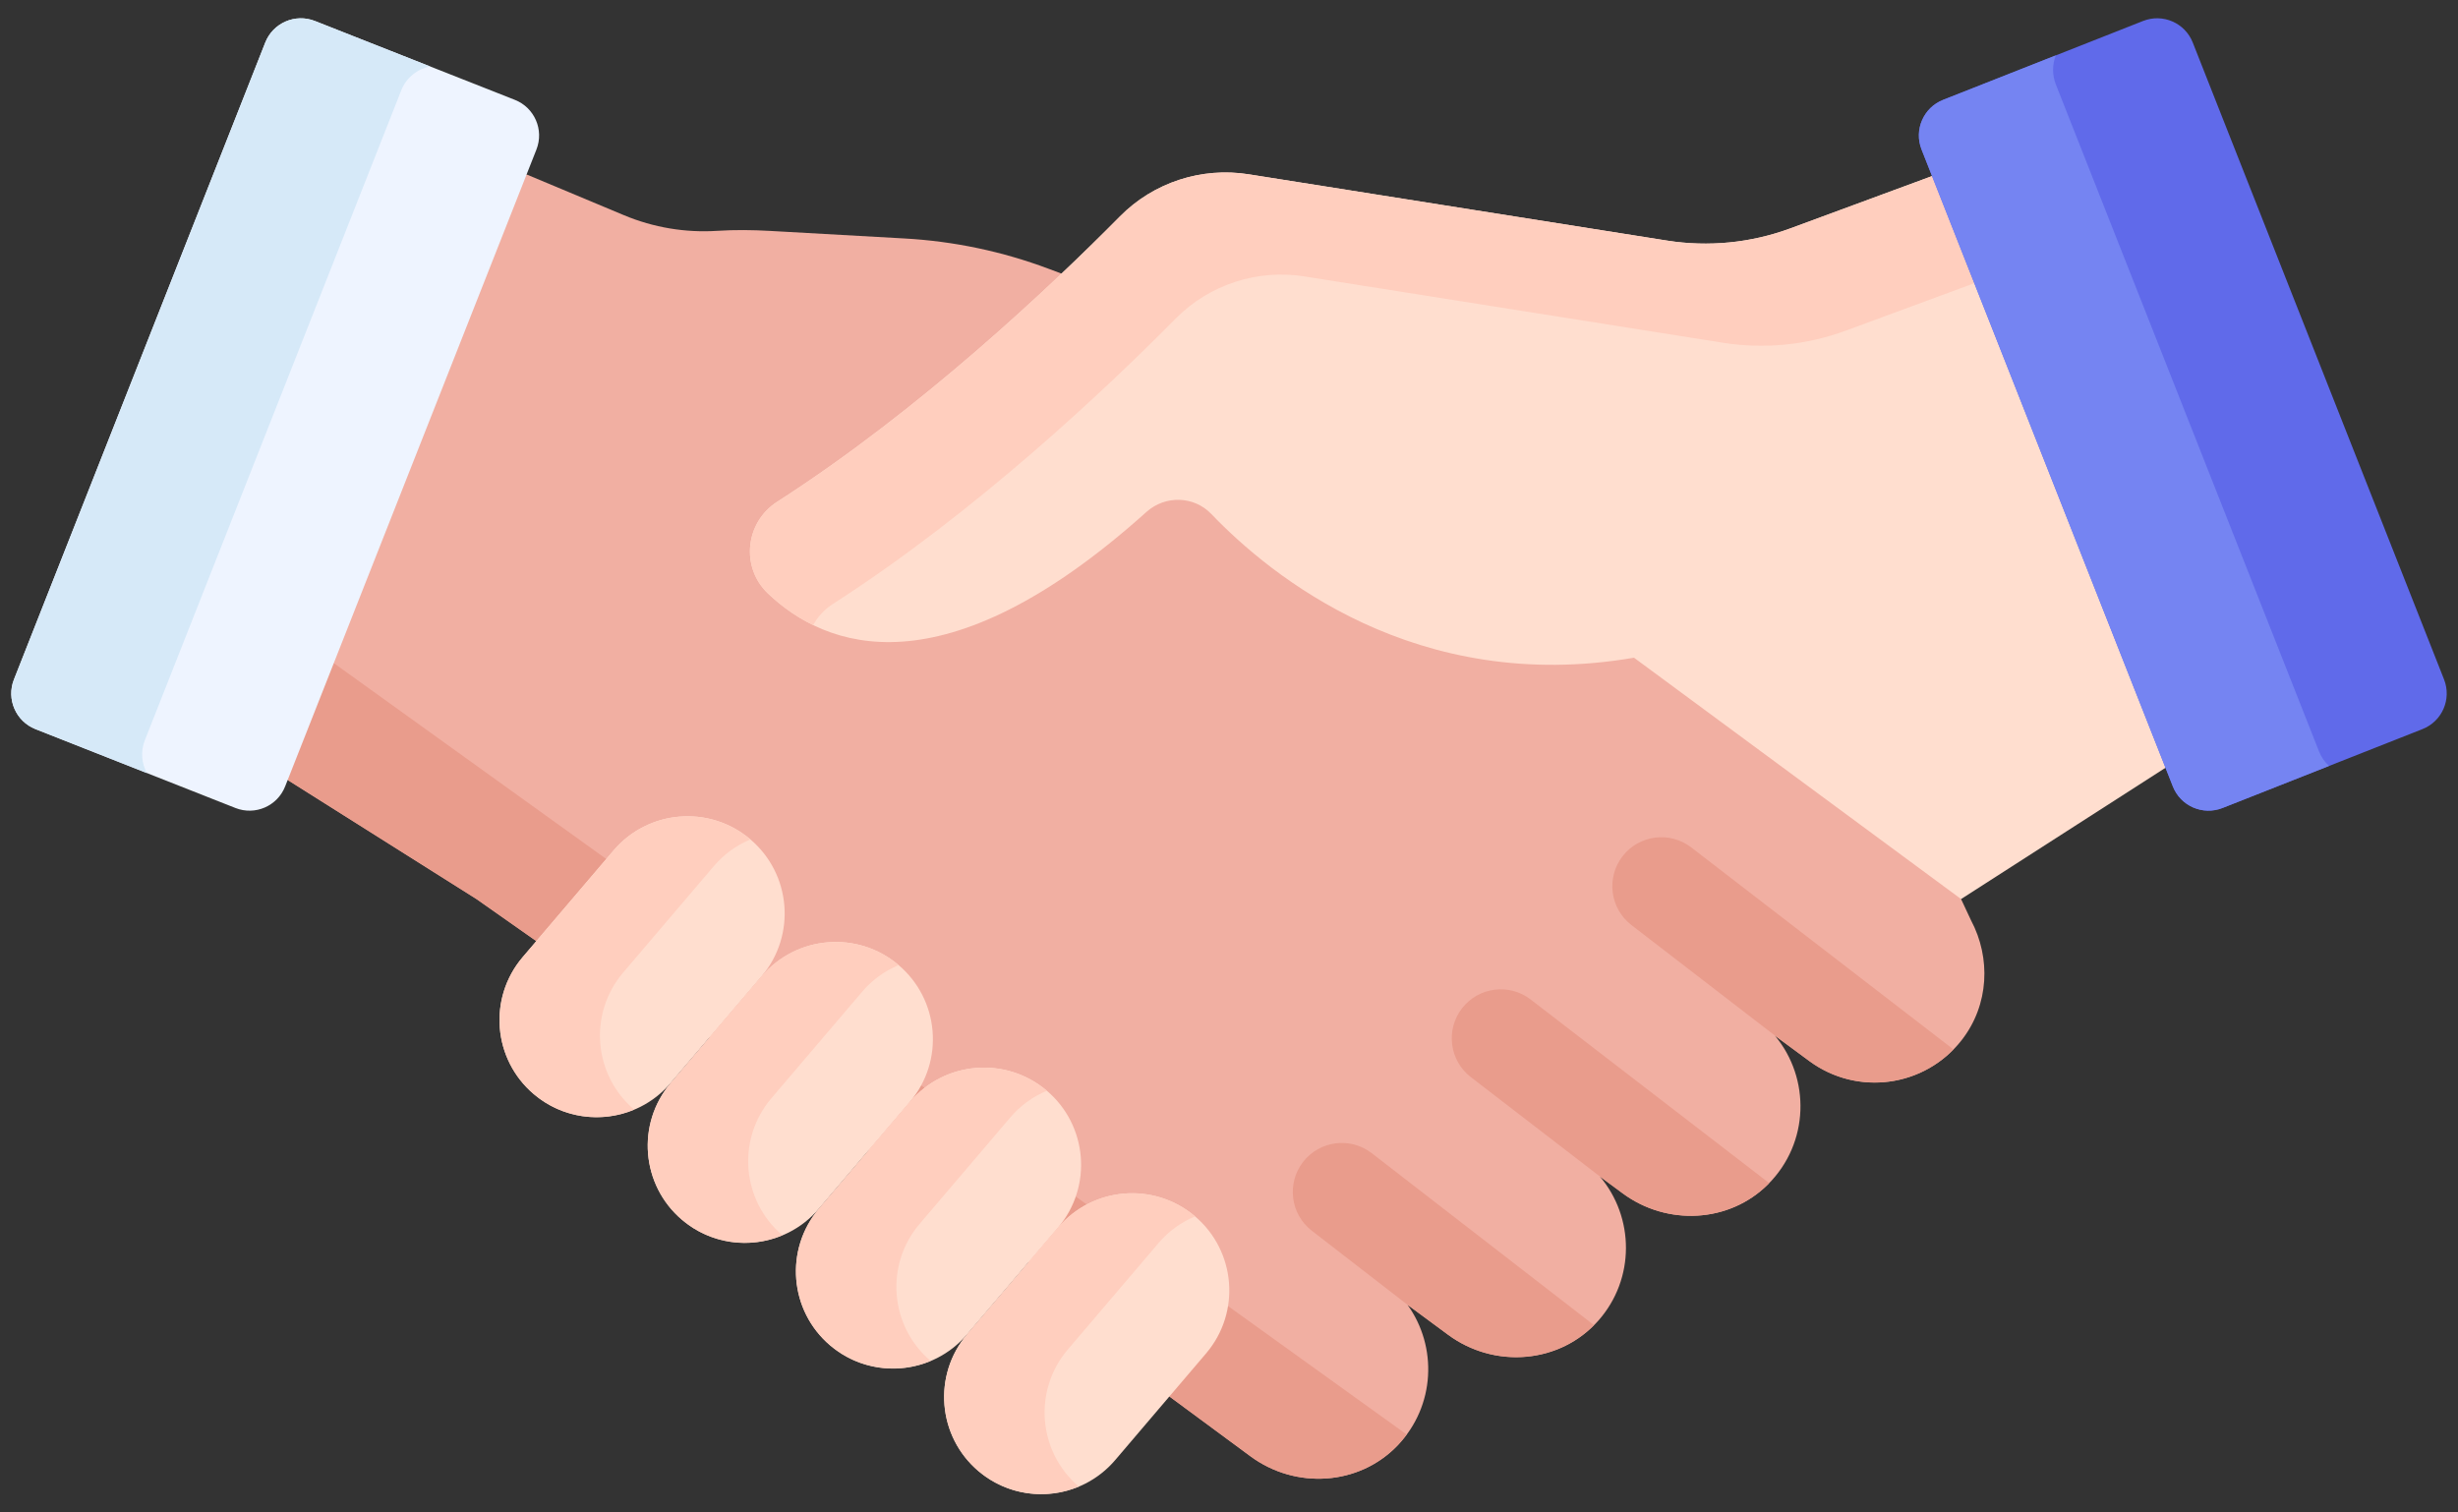
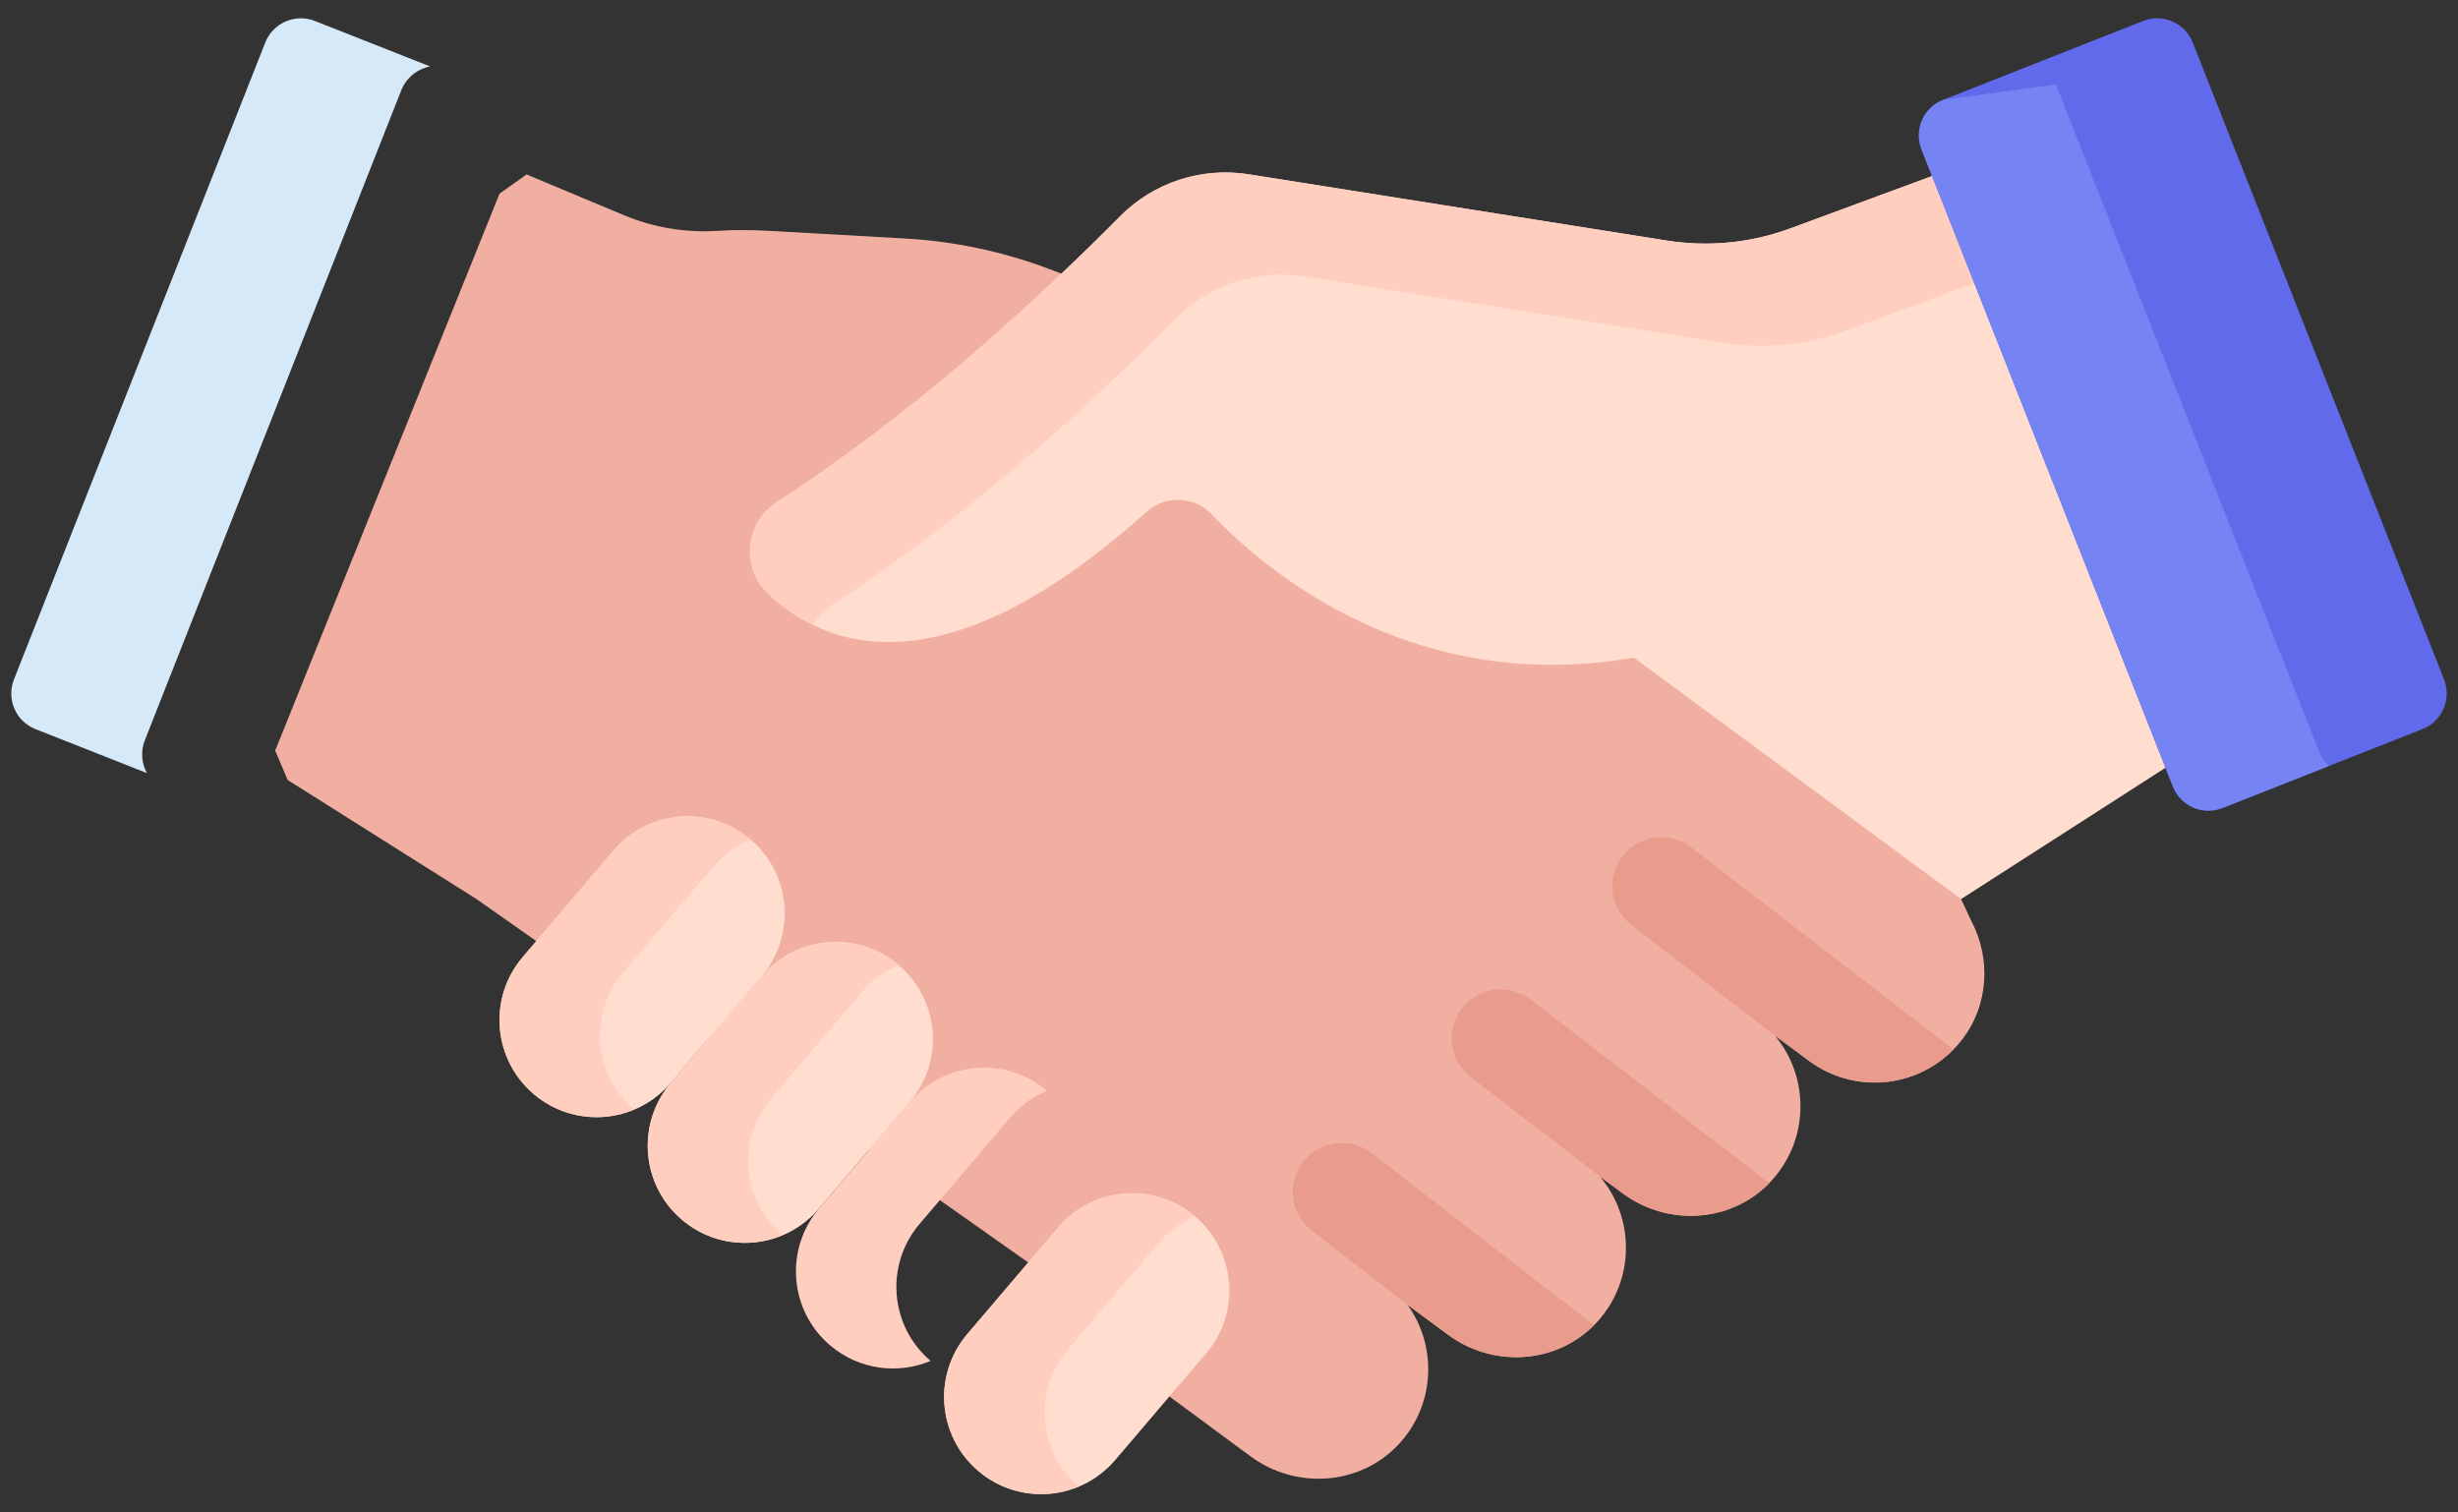
<svg xmlns="http://www.w3.org/2000/svg" width="104" height="64" viewBox="0 0 104 64" fill="none">
  <rect x="0" y="0" width="104" height="64" fill="#333333" stroke="none" />
  <path d="M83.397 38.946L82.975 38.045L82.796 36.014L46.927 12.895L44.915 11.578L44.365 11.372C42.411 10.639 40.358 10.207 38.274 10.091L32.581 9.771C31.836 9.729 31.088 9.72 30.343 9.768C28.999 9.854 27.65 9.629 26.402 9.107L22.28 7.382L21.135 8.196L11.643 31.763L12.171 33.005L20.162 38.045L22.692 39.823L24.292 39.858L49.242 57.473L49.478 59.092L52.911 61.625C54.817 63.032 57.503 62.87 59.139 61.158C60.732 59.491 60.827 56.982 59.554 55.214L61.275 56.484C63.237 57.932 66.017 57.71 67.63 55.88C69.193 54.109 69.153 51.508 67.694 49.786L68.661 50.499C70.533 51.881 73.163 51.755 74.809 50.113C76.56 48.366 76.606 45.63 75.101 43.827L76.552 44.898C78.581 46.395 81.438 46.011 82.998 44.016C84.167 42.52 84.238 40.53 83.397 38.946Z" fill="#F1AFA2" />
-   <path d="M13.356 27.508L11.643 31.763L12.171 33.005L20.162 38.044L22.692 39.822L24.292 39.858L49.242 57.472L49.478 59.092L52.911 61.625C54.817 63.031 57.503 62.87 59.139 61.157C59.278 61.012 59.401 60.858 59.517 60.701L13.356 27.508Z" fill="#E99C8C" />
-   <path d="M0.59 28.752L11.223 1.8C11.551 0.968 12.492 0.559 13.324 0.888L21.785 4.226C22.617 4.554 23.025 5.495 22.697 6.327L12.064 33.279C11.736 34.111 10.795 34.519 9.963 34.191L1.502 30.853C0.67 30.525 0.261 29.584 0.59 28.752Z" fill="#EEF4FF" />
  <path d="M6.13 31.319L16.976 3.826C17.191 3.281 17.663 2.916 18.198 2.811L13.324 0.888C12.492 0.56 11.551 0.969 11.223 1.801L0.59 28.752C0.262 29.585 0.67 30.525 1.503 30.854L6.215 32.713C5.991 32.298 5.943 31.791 6.13 31.319Z" fill="#D6E9F8" />
  <path d="M22.587 46.3C20.855 44.832 20.641 42.238 22.11 40.506L25.954 35.994C27.422 34.262 30.016 34.049 31.748 35.517C33.479 36.985 33.693 39.579 32.225 41.311L28.381 45.823C26.912 47.555 24.318 47.768 22.587 46.3Z" fill="#FFDECF" />
  <path d="M28.858 51.619C27.127 50.151 26.913 47.556 28.381 45.825L32.225 41.313C33.694 39.581 36.288 39.367 38.019 40.836C39.751 42.304 39.965 44.898 38.496 46.63L34.652 51.142C33.184 52.874 30.59 53.087 28.858 51.619Z" fill="#FFDECF" />
-   <path d="M35.129 56.936C33.397 55.467 33.184 52.873 34.652 51.142L38.496 46.63C39.964 44.898 42.558 44.684 44.29 46.153C46.022 47.621 46.235 50.215 44.767 51.947L40.923 56.459C39.455 58.191 36.861 58.404 35.129 56.936Z" fill="#FFDECF" />
  <path d="M41.399 62.251C39.668 60.783 39.454 58.189 40.922 56.457L44.766 51.945C46.235 50.213 48.829 50 50.56 51.468C52.292 52.936 52.506 55.53 51.037 57.262L47.193 61.774C45.725 63.506 43.131 63.719 41.399 62.251Z" fill="#FFDECF" />
  <path d="M26.36 41.162L30.204 36.65C30.638 36.138 31.172 35.763 31.751 35.52C31.75 35.519 31.749 35.518 31.748 35.517C30.016 34.049 27.422 34.262 25.954 35.994L22.11 40.506C20.641 42.238 20.855 44.832 22.586 46.3C23.806 47.334 25.453 47.53 26.833 46.953C25.105 45.484 24.893 42.893 26.36 41.162Z" fill="#FFCEBE" />
  <path d="M32.632 46.48L36.476 41.968C36.91 41.456 37.444 41.081 38.023 40.838C38.022 40.837 38.021 40.836 38.019 40.835C36.288 39.367 33.693 39.58 32.225 41.312L28.381 45.824C26.913 47.555 27.127 50.15 28.858 51.618C30.078 52.652 31.724 52.848 33.105 52.271C31.377 50.802 31.165 48.211 32.632 46.48Z" fill="#FFCEBE" />
  <path d="M38.902 51.798L42.746 47.286C43.18 46.774 43.714 46.398 44.294 46.156C44.292 46.155 44.291 46.153 44.29 46.152C42.558 44.684 39.964 44.898 38.496 46.629L34.652 51.141C33.184 52.873 33.397 55.467 35.129 56.935C36.348 57.969 37.995 58.166 39.375 57.588C37.647 56.119 37.435 53.528 38.902 51.798Z" fill="#FFCEBE" />
  <path d="M45.173 57.114L49.017 52.602C49.451 52.09 49.985 51.715 50.564 51.472C50.563 51.471 50.562 51.47 50.56 51.469C48.829 50 46.234 50.214 44.766 51.945L40.922 56.457C39.454 58.189 39.668 60.783 41.399 62.251C42.619 63.285 44.265 63.482 45.646 62.904C43.918 61.436 43.706 58.844 45.173 57.114Z" fill="#FFCEBE" />
  <path d="M83.246 8.264L81.747 7.451L75.744 9.667C74.079 10.281 72.284 10.458 70.531 10.18L52.833 7.375C50.836 7.059 48.807 7.72 47.386 9.158C44.457 12.12 38.929 17.352 32.881 21.234C31.53 22.102 31.33 24.007 32.493 25.113C34.914 27.413 39.899 29.395 48.507 21.663C49.3 20.951 50.516 20.981 51.252 21.75C53.762 24.371 59.931 29.414 69.136 27.831L82.975 38.044L91.625 32.488L92.049 31.555L83.246 8.264Z" fill="#FFDECF" />
  <path d="M35.241 25.556C41.289 21.674 46.817 16.442 49.746 13.479C51.167 12.042 53.196 11.38 55.193 11.697L72.891 14.502C74.644 14.78 76.439 14.603 78.104 13.989L84.107 11.773L84.692 12.089L83.246 8.264L81.747 7.451L75.743 9.667C74.078 10.281 72.283 10.458 70.531 10.18L52.832 7.375C50.836 7.059 48.806 7.72 47.385 9.158C44.456 12.12 38.929 17.352 32.881 21.234C31.529 22.102 31.329 24.007 32.493 25.113C33.01 25.605 33.644 26.081 34.405 26.451C34.598 26.102 34.876 25.79 35.241 25.556Z" fill="#FFCEBE" />
  <path d="M103.41 28.751L92.777 1.799C92.449 0.967 91.508 0.558 90.676 0.887L82.215 4.225C81.383 4.553 80.974 5.494 81.302 6.326L91.935 33.278C92.263 34.11 93.204 34.519 94.037 34.19L102.497 30.852C103.33 30.524 103.738 29.583 103.41 28.751Z" fill="#606AEA" />
-   <path d="M98.119 31.794L86.985 3.573C86.823 3.162 86.835 2.727 86.981 2.344L82.215 4.225C81.383 4.553 80.974 5.494 81.302 6.326L91.935 33.278C92.263 34.11 93.204 34.518 94.037 34.19L98.542 32.412C98.362 32.245 98.215 32.038 98.119 31.794Z" fill="#7584F2" />
+   <path d="M98.119 31.794L86.985 3.573L82.215 4.225C81.383 4.553 80.974 5.494 81.302 6.326L91.935 33.278C92.263 34.11 93.204 34.518 94.037 34.19L98.542 32.412C98.362 32.245 98.215 32.038 98.119 31.794Z" fill="#7584F2" />
  <path d="M67.441 56.073L58.041 48.798C57.136 48.098 55.834 48.264 55.133 49.169C54.432 50.075 54.598 51.377 55.503 52.078L59.562 55.219L61.274 56.483C63.164 57.877 65.807 57.718 67.441 56.073Z" fill="#E99C8C" />
  <path d="M61.856 42.672C61.157 43.579 61.326 44.881 62.234 45.58L67.77 49.842L68.66 50.499C70.532 51.88 73.162 51.755 74.808 50.112C74.825 50.096 74.838 50.078 74.854 50.062L64.763 42.294C63.856 41.595 62.554 41.765 61.856 42.672Z" fill="#E99C8C" />
  <path d="M71.557 35.858C70.65 35.16 69.349 35.328 68.65 36.235C67.951 37.142 68.119 38.444 69.026 39.143L75.165 43.873L76.553 44.897C78.44 46.29 81.043 46.053 82.652 44.407L71.557 35.858Z" fill="#E99C8C" />
</svg>